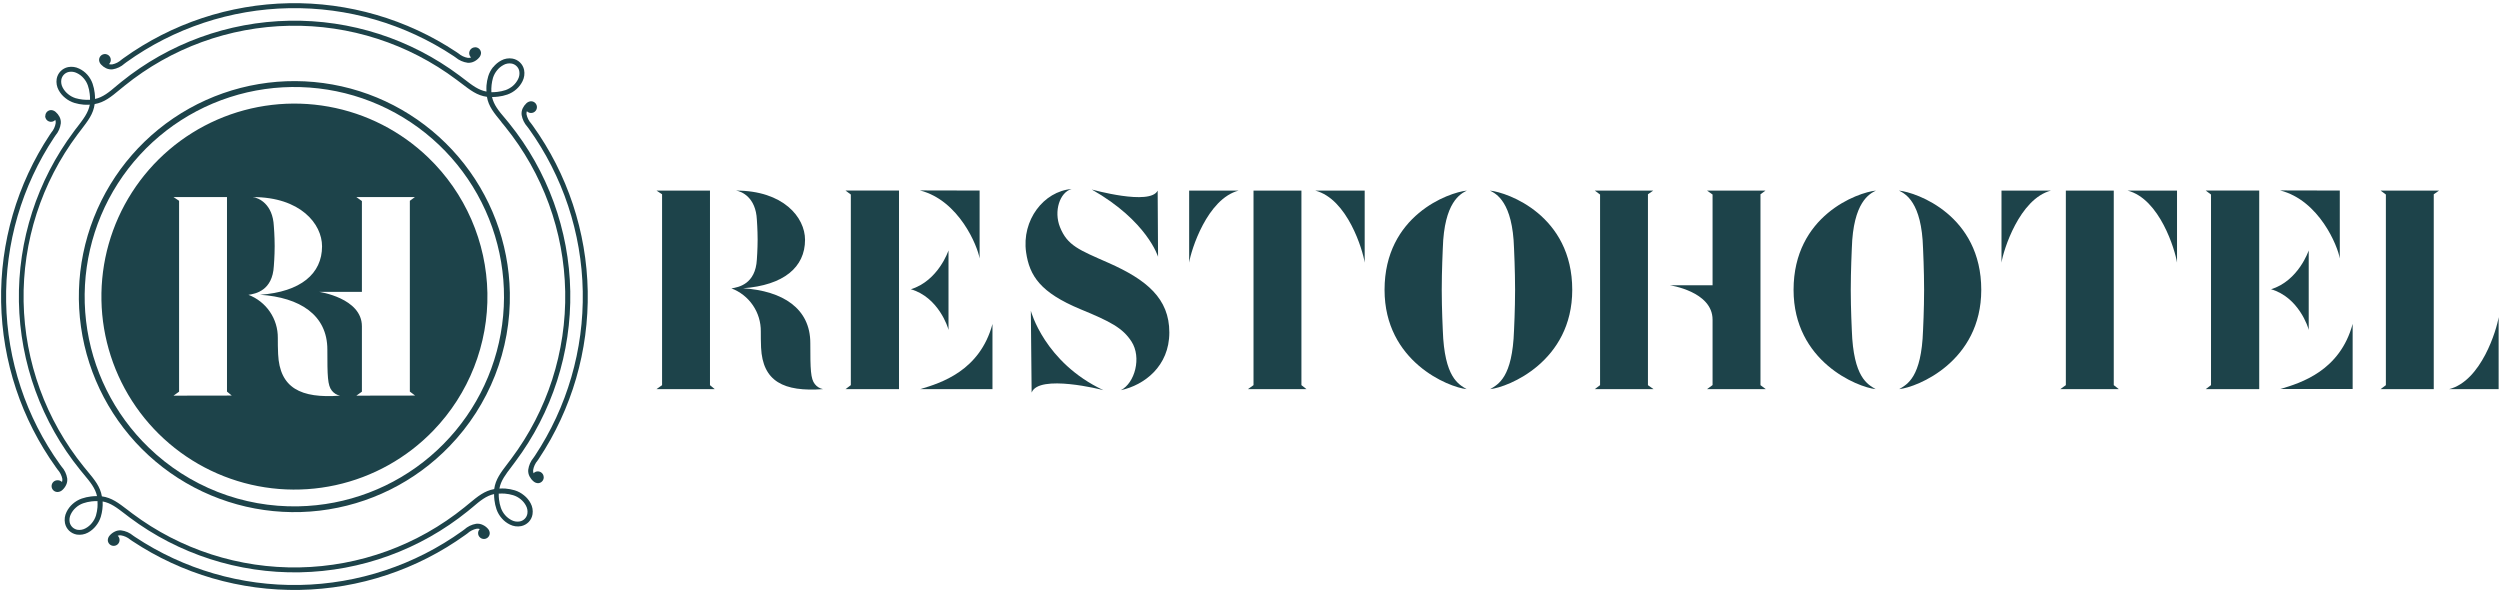
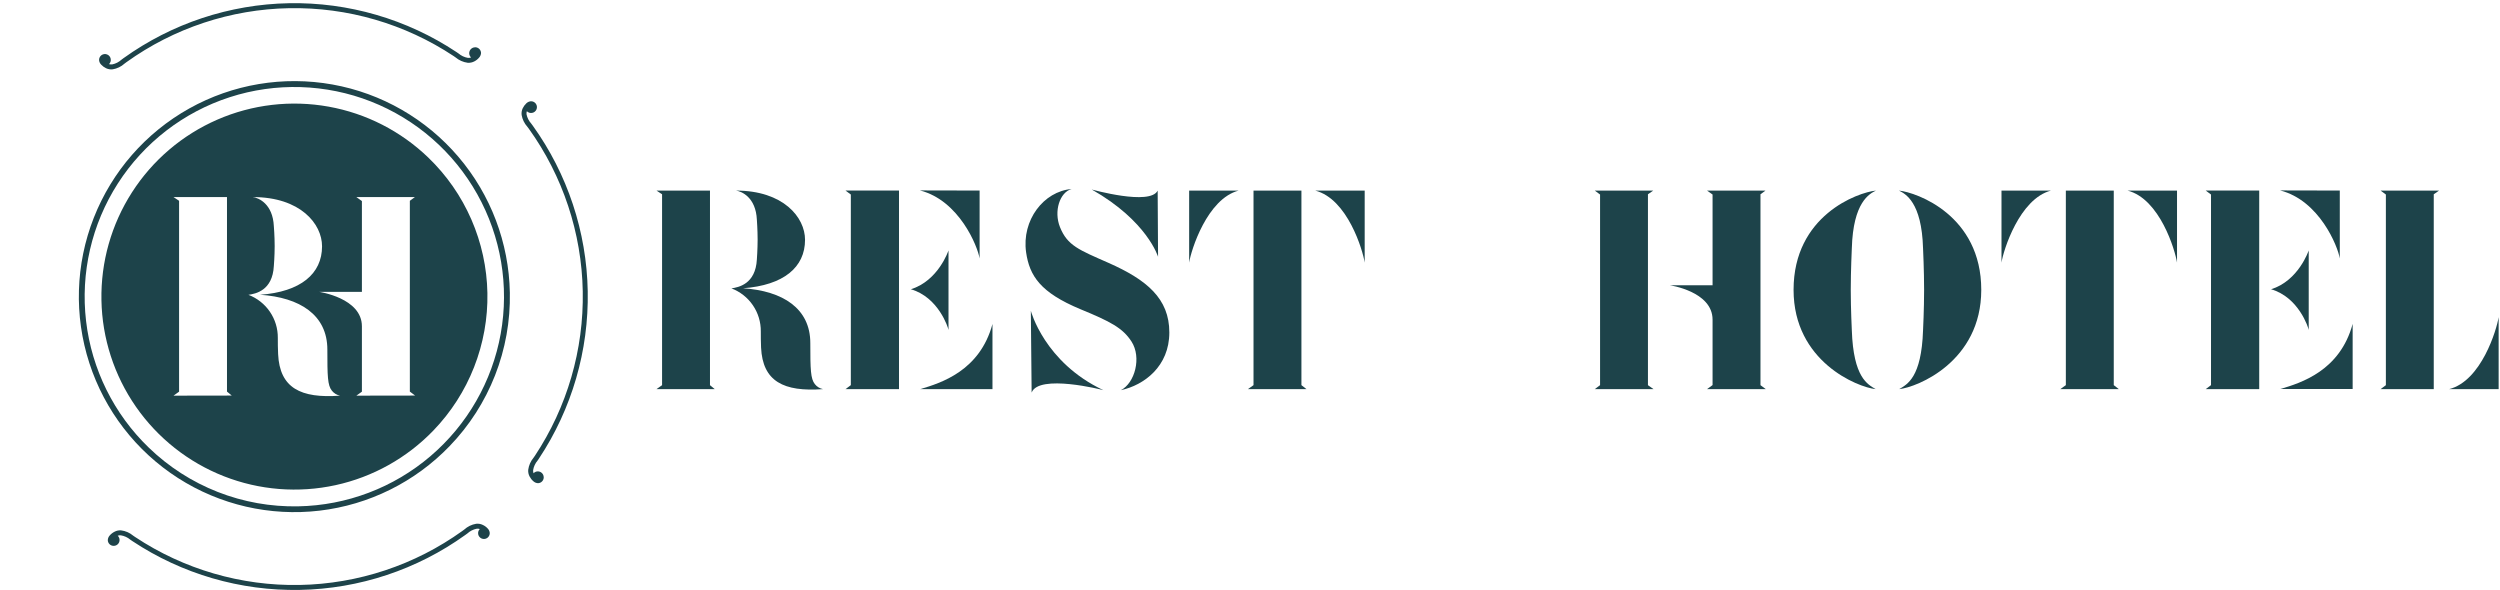
<svg xmlns="http://www.w3.org/2000/svg" width="754" height="178" viewBox="0 0 754 178" fill="none">
-   <path d="M151.84 19.61C151.096 20 150.442 20.541 149.92 21.2C149.371 21.869 148.953 22.636 148.69 23.46C148.288 24.873 148.123 26.343 148.2 27.81C148.812 27.82 149.423 27.786 150.03 27.71C150.877 27.612 151.711 27.428 152.52 27.16C153.335 26.864 154.087 26.42 154.74 25.85C155.374 25.29 155.89 24.61 156.26 23.85C156.639 23.103 156.762 22.253 156.61 21.43C156.498 20.855 156.207 20.33 155.78 19.93C155.358 19.521 154.82 19.252 154.24 19.16C153.413 19.033 152.568 19.188 151.84 19.6V19.61ZM148.76 20.24C149.416 19.418 150.233 18.737 151.16 18.24C152.179 17.683 153.353 17.479 154.5 17.66C155.375 17.802 156.185 18.207 156.823 18.822C157.461 19.436 157.896 20.231 158.07 21.1C158.289 22.24 158.127 23.421 157.61 24.46C157.157 25.399 156.517 26.236 155.73 26.92C154.936 27.625 154.012 28.169 153.01 28.52C152.102 28.831 151.164 29.043 150.21 29.15C149.61 29.225 149.005 29.262 148.4 29.26C148.93 31.64 150.4 33.45 152.4 35.78L153.56 37.19C165.166 51.564 171.652 69.395 171.994 87.866C172.336 106.337 166.515 124.396 155.45 139.19L154.33 140.69C152.49 143.1 151.06 144.96 150.62 147.35C151.223 147.316 151.827 147.316 152.43 147.35C153.386 147.429 154.331 147.606 155.25 147.88C156.265 148.194 157.21 148.704 158.03 149.38C158.854 150.03 159.535 150.844 160.03 151.77C160.586 152.789 160.79 153.963 160.61 155.11C160.471 155.987 160.066 156.8 159.45 157.44C158.829 158.069 158.036 158.501 157.17 158.68C156.03 158.903 154.848 158.741 153.81 158.22C152.869 157.77 152.031 157.13 151.35 156.34C150.644 155.546 150.101 154.622 149.75 153.62C149.444 152.714 149.233 151.779 149.12 150.83C149.045 150.226 149.008 149.618 149.01 149.01C146.63 149.54 144.83 151.01 142.49 153.01L141.08 154.17C126.708 165.78 108.877 172.27 90.404 172.612C71.932 172.954 53.872 167.13 39.08 156.06L37.63 154.95C35.22 153.1 33.36 151.68 30.96 151.24C31.038 152.804 30.848 154.37 30.4 155.87C30.084 156.885 29.574 157.828 28.9 158.65C28.246 159.471 27.433 160.151 26.51 160.65C25.488 161.197 24.317 161.4 23.17 161.23C22.294 161.081 21.483 160.673 20.84 160.06C20.208 159.445 19.775 158.654 19.6 157.79C19.38 156.65 19.542 155.469 20.06 154.43C20.513 153.488 21.153 152.648 21.94 151.96C22.735 151.256 23.659 150.713 24.66 150.36C25.569 150.053 26.507 149.842 27.46 149.73C28.058 149.66 28.658 149.623 29.26 149.62C28.74 147.25 27.26 145.44 25.31 143.1C24.91 142.62 24.5 142.1 24.15 141.69C12.536 127.32 6.045 109.488 5.703 91.014C5.36 72.541 11.187 54.481 22.26 39.69C22.58 39.25 22.98 38.69 23.37 38.23C25.21 35.82 26.64 33.96 27.08 31.57C26.474 31.604 25.866 31.604 25.26 31.57C24.308 31.491 23.366 31.314 22.45 31.04C21.434 30.728 20.489 30.218 19.67 29.54C18.847 28.888 18.166 28.075 17.67 27.15C17.118 26.13 16.914 24.957 17.09 23.81C17.237 22.938 17.644 22.13 18.258 21.493C18.872 20.856 19.664 20.419 20.53 20.24C21.67 20.02 22.851 20.181 23.89 20.7C24.816 21.139 25.645 21.758 26.33 22.52C27.038 23.316 27.582 24.243 27.93 25.25C28.238 26.155 28.449 27.09 28.56 28.04C28.63 28.641 28.667 29.245 28.67 29.85C31.04 29.32 32.85 27.85 35.19 25.85L36.6 24.69C50.972 13.081 68.804 6.593 87.276 6.251C105.748 5.908 123.807 11.732 138.6 22.8L140.06 23.91C142.46 25.76 144.33 27.19 146.72 27.62C146.686 27.017 146.686 26.413 146.72 25.81C146.799 24.854 146.976 23.909 147.25 22.99C147.565 21.977 148.071 21.033 148.74 20.21L148.76 20.24ZM151.19 36.74C149.03 34.1 147.33 32.1 146.86 29.2C143.86 28.8 141.86 27.2 139.13 25.13L137.68 24.04C123.161 13.161 105.427 7.436 87.287 7.771C69.148 8.106 51.638 14.482 37.53 25.89L36.12 27.04C33.49 29.22 31.48 30.88 28.55 31.39C28.15 34.39 26.55 36.39 24.48 39.12L23.38 40.56C12.506 55.086 6.785 72.822 7.122 90.964C7.459 109.106 13.834 126.618 25.24 140.73C25.68 141.28 26.05 141.73 26.39 142.13C28.57 144.76 30.23 146.77 30.73 149.7C33.73 150.11 35.73 151.7 38.47 153.77L39.91 154.87C54.436 165.744 72.172 171.465 90.314 171.128C108.456 170.791 125.968 164.416 140.08 153.01L141.48 151.86C144.11 149.69 146.12 148.02 149.05 147.51C149.45 144.56 151.05 142.51 153.12 139.78C153.45 139.35 153.79 138.91 154.21 138.34C165.085 123.816 170.806 106.079 170.465 87.937C170.125 69.796 163.743 52.286 152.33 38.18C151.88 37.62 151.52 37.18 151.18 36.78L151.19 36.74ZM150.42 148.85C150.401 149.461 150.431 150.073 150.51 150.68C150.605 151.528 150.793 152.363 151.07 153.17C151.355 153.987 151.796 154.742 152.37 155.39C152.93 156.027 153.609 156.546 154.37 156.92C155.118 157.295 155.968 157.415 156.79 157.26C157.362 157.146 157.886 156.86 158.29 156.44C158.702 156.02 158.971 155.481 159.06 154.9C159.187 154.07 159.032 153.222 158.62 152.49C158.227 151.748 157.686 151.094 157.03 150.57C156.361 150.018 155.59 149.603 154.76 149.35C153.946 149.103 153.108 148.946 152.26 148.88C151.651 148.84 151.039 148.84 150.43 148.88L150.42 148.85ZM29.43 151.13C28.819 151.121 28.207 151.151 27.6 151.22C26.753 151.321 25.919 151.509 25.11 151.78C24.29 152.064 23.535 152.51 22.89 153.09C22.25 153.647 21.73 154.327 21.36 155.09C20.982 155.837 20.859 156.687 21.01 157.51C21.131 158.081 21.42 158.604 21.84 159.01C22.266 159.415 22.801 159.686 23.38 159.79C24.207 159.908 25.049 159.754 25.78 159.35C26.525 158.953 27.182 158.408 27.71 157.75C28.261 157.083 28.679 156.315 28.94 155.49C29.178 154.671 29.332 153.83 29.4 152.98C29.439 152.371 29.439 151.759 29.4 151.15L29.43 151.13ZM27.15 30.1C27.17 29.488 27.137 28.876 27.05 28.27C26.963 27.422 26.779 26.586 26.5 25.78C26.215 24.96 25.77 24.205 25.19 23.56C24.636 22.92 23.955 22.403 23.19 22.04C22.444 21.661 21.593 21.538 20.77 21.69C20.196 21.807 19.671 22.095 19.264 22.516C18.857 22.938 18.587 23.472 18.49 24.05C18.368 24.88 18.523 25.727 18.93 26.46C19.33 27.2 19.874 27.853 20.53 28.38C21.197 28.931 21.965 29.349 22.79 29.61C24.2 30.011 25.666 30.177 27.13 30.1" fill="#1D434A" />
  <path d="M89.97 152.71C104.597 152.433 118.676 147.092 129.807 137.599C140.938 128.106 148.434 115.047 151.017 100.647C153.6 86.247 151.111 71.397 143.973 58.627C136.835 45.856 125.491 35.956 111.872 30.612C98.253 25.267 83.203 24.81 69.285 29.318C55.367 33.826 43.443 43.02 35.543 55.333C27.643 67.647 24.257 82.319 25.962 96.849C27.666 111.379 34.355 124.869 44.89 135.02C50.866 140.796 57.925 145.333 65.662 148.369C73.399 151.405 81.66 152.881 89.97 152.71V152.71ZM135.6 134.55C125.168 145.382 111.303 152.262 96.367 154.017C81.431 155.772 66.349 152.294 53.69 144.175C41.031 136.056 31.579 123.799 26.945 109.492C22.31 95.186 22.78 79.715 28.274 65.716C33.768 51.716 43.946 40.055 57.074 32.719C70.202 25.383 85.467 22.826 100.269 25.484C115.071 28.142 128.493 35.85 138.249 47.295C148.005 58.74 153.49 73.214 153.77 88.25C153.94 96.784 152.423 105.267 149.305 113.213C146.187 121.159 141.529 128.41 135.6 134.55" fill="#1D434A" />
  <path fill-rule="evenodd" clip-rule="evenodd" d="M163.98 143.9C163.969 143.432 163.774 142.988 163.437 142.664C163.1 142.34 162.648 142.162 162.18 142.17C161.942 142.172 161.707 142.224 161.49 142.322C161.273 142.42 161.079 142.563 160.92 142.74C160.813 142.439 160.768 142.119 160.79 141.8C160.965 140.733 161.429 139.733 162.13 138.91C162.26 138.73 162.38 138.55 162.56 138.28C172.466 123.337 177.593 105.735 177.26 87.811C176.928 69.886 171.152 52.486 160.7 37.92L160.24 37.3C159.516 36.506 159.019 35.532 158.8 34.48C158.761 34.163 158.796 33.842 158.9 33.54C159.105 33.752 159.36 33.909 159.641 33.998C159.923 34.086 160.222 34.103 160.511 34.046C160.8 33.99 161.071 33.862 161.299 33.674C161.526 33.486 161.703 33.245 161.813 32.971C161.924 32.698 161.964 32.401 161.93 32.108C161.897 31.815 161.791 31.535 161.621 31.293C161.452 31.052 161.225 30.857 160.961 30.725C160.697 30.593 160.405 30.53 160.11 30.54C159.599 30.584 159.119 30.803 158.75 31.16C158.293 31.587 157.92 32.096 157.65 32.66C157.357 33.283 157.243 33.976 157.32 34.66C157.547 35.99 158.147 37.228 159.05 38.23L159.49 38.81C169.757 53.13 175.431 70.232 175.76 87.849C176.088 105.466 171.056 122.767 161.33 137.46L160.91 138.06C160.044 139.098 159.489 140.36 159.31 141.7C159.255 142.392 159.397 143.086 159.72 143.7C160.009 144.257 160.403 144.753 160.88 145.16C161.26 145.504 161.748 145.706 162.26 145.73C162.728 145.72 163.172 145.524 163.496 145.187C163.821 144.85 163.998 144.398 163.99 143.93" fill="#1D434A" />
  <path fill-rule="evenodd" clip-rule="evenodd" d="M143.25 14.271C142.781 14.281 142.336 14.476 142.01 14.813C141.684 15.15 141.505 15.602 141.51 16.071C141.514 16.308 141.567 16.543 141.665 16.759C141.763 16.976 141.904 17.17 142.08 17.331C141.779 17.439 141.459 17.483 141.14 17.461C140.075 17.275 139.08 16.805 138.26 16.101L137.63 15.671C122.687 5.765 105.085 0.638 87.16 0.97C69.236 1.302 51.836 7.078 37.27 17.531L36.65 17.991C35.856 18.721 34.877 19.219 33.82 19.431C33.504 19.461 33.185 19.431 32.88 19.341C33.092 19.136 33.249 18.881 33.337 18.601C33.426 18.32 33.443 18.021 33.387 17.732C33.331 17.443 33.204 17.172 33.017 16.945C32.83 16.717 32.589 16.54 32.316 16.429C32.043 16.318 31.747 16.277 31.454 16.309C31.162 16.342 30.881 16.447 30.64 16.615C30.398 16.783 30.202 17.008 30.069 17.271C29.936 17.534 29.871 17.826 29.88 18.121C29.919 18.633 30.139 19.115 30.5 19.481C30.923 19.938 31.428 20.311 31.99 20.581C32.614 20.873 33.306 20.987 33.99 20.911C35.322 20.69 36.562 20.089 37.56 19.181L38.15 18.741C52.473 8.47 69.579 2.796 87.2 2.469C104.822 2.142 122.126 7.178 136.82 16.911L137.42 17.331C138.454 18.197 139.713 18.752 141.05 18.931C141.742 18.984 142.435 18.842 143.05 18.521C143.609 18.235 144.106 17.841 144.51 17.361C144.854 16.981 145.056 16.493 145.08 15.981C145.069 15.513 144.874 15.068 144.537 14.744C144.2 14.42 143.748 14.242 143.28 14.251" fill="#1D434A" />
-   <path fill-rule="evenodd" clip-rule="evenodd" d="M13.62 34.999C13.623 35.353 13.733 35.697 13.935 35.987C14.137 36.278 14.421 36.501 14.751 36.627C15.082 36.753 15.442 36.777 15.786 36.695C16.13 36.614 16.442 36.43 16.68 36.169C16.79 36.469 16.831 36.791 16.8 37.109C16.633 38.174 16.172 39.172 15.47 39.989C15.34 40.169 15.21 40.359 15.04 40.619C5.134 55.562 0.007 73.164 0.34 91.089C0.672 109.014 6.448 126.414 16.9 140.979C17.08 141.239 17.22 141.419 17.35 141.599C18.079 142.395 18.58 143.373 18.8 144.429C18.832 144.746 18.798 145.066 18.7 145.369C18.534 145.199 18.334 145.065 18.114 144.976C17.894 144.886 17.658 144.843 17.42 144.849C17.177 144.836 16.934 144.874 16.706 144.959C16.479 145.044 16.271 145.176 16.096 145.345C15.921 145.514 15.783 145.717 15.69 145.942C15.598 146.167 15.552 146.409 15.557 146.652C15.562 146.895 15.617 147.135 15.718 147.356C15.82 147.577 15.966 147.774 16.147 147.937C16.329 148.099 16.541 148.222 16.773 148.298C17.004 148.374 17.248 148.402 17.49 148.379C17.998 148.335 18.476 148.116 18.84 147.759C19.3 147.339 19.674 146.833 19.94 146.269C20.241 145.649 20.356 144.954 20.27 144.269C20.052 142.938 19.455 141.699 18.55 140.699L18.11 140.109C7.839 125.785 2.168 108.675 1.851 91.052C1.533 73.428 6.583 56.125 16.33 41.439C16.44 41.289 16.59 41.059 16.74 40.839C17.612 39.809 18.168 38.548 18.34 37.209C18.399 36.518 18.26 35.825 17.94 35.209C17.648 34.657 17.255 34.165 16.78 33.759C16.398 33.419 15.911 33.221 15.4 33.199C15.169 33.203 14.941 33.252 14.729 33.345C14.517 33.437 14.325 33.57 14.164 33.736C14.004 33.902 13.877 34.098 13.792 34.313C13.708 34.528 13.666 34.758 13.67 34.989" fill="#1D434A" />
  <path fill-rule="evenodd" clip-rule="evenodd" d="M34.33 164.63C34.562 164.626 34.791 164.576 35.004 164.484C35.216 164.391 35.409 164.257 35.569 164.09C35.73 163.923 35.856 163.725 35.941 163.509C36.025 163.293 36.065 163.062 36.06 162.83C36.055 162.593 36.003 162.36 35.907 162.144C35.811 161.927 35.672 161.732 35.5 161.57C35.797 161.46 36.115 161.419 36.43 161.45C37.497 161.621 38.496 162.081 39.32 162.78C39.5 162.91 39.68 163.04 39.95 163.21C54.895 173.12 72.501 178.249 90.43 177.917C108.359 177.585 125.762 171.807 140.33 161.35L140.95 160.9C141.742 160.172 142.717 159.675 143.77 159.46C144.086 159.418 144.408 159.449 144.71 159.55C144.503 159.755 144.351 160.009 144.266 160.288C144.182 160.566 144.168 160.862 144.225 161.147C144.283 161.433 144.411 161.699 144.597 161.924C144.783 162.148 145.022 162.322 145.292 162.431C145.562 162.54 145.855 162.58 146.145 162.548C146.434 162.516 146.711 162.412 146.951 162.247C147.191 162.081 147.385 161.858 147.518 161.599C147.65 161.34 147.716 161.051 147.71 160.76C147.674 160.252 147.458 159.773 147.1 159.41C146.681 158.944 146.17 158.569 145.6 158.31C144.98 158.007 144.285 157.889 143.6 157.97C142.264 158.195 141.022 158.799 140.02 159.71C139.81 159.87 139.59 160.04 139.44 160.14C125.121 170.418 108.013 176.098 90.39 176.425C72.767 176.752 55.461 171.71 40.77 161.97L40.17 161.56C39.14 160.688 37.879 160.132 36.54 159.96C35.848 159.901 35.153 160.043 34.54 160.37C33.98 160.653 33.48 161.044 33.07 161.52C32.73 161.902 32.532 162.389 32.51 162.9C32.514 163.132 32.564 163.361 32.656 163.574C32.749 163.786 32.883 163.979 33.05 164.139C33.218 164.3 33.415 164.426 33.631 164.511C33.847 164.595 34.078 164.635 34.31 164.63" fill="#1D434A" />
  <path fill-rule="evenodd" clip-rule="evenodd" d="M129.19 47.54C120.901 39.55 110.428 34.197 99.097 32.16C87.765 30.122 76.084 31.49 65.53 36.091C54.976 40.692 46.023 48.319 39.805 58.009C33.586 67.698 30.38 79.014 30.593 90.525C30.805 102.036 34.427 113.226 40.999 122.679C47.571 132.132 56.799 139.424 67.516 143.632C78.233 147.841 89.957 148.777 101.205 146.322C112.453 143.866 122.721 138.131 130.71 129.84C136.016 124.337 140.186 117.843 142.981 110.728C145.776 103.614 147.142 96.018 147.001 88.375C146.86 80.732 145.214 73.192 142.158 66.186C139.102 59.179 134.695 52.843 129.19 47.54V47.54ZM52.33 119.33L54.01 118.13V60.56L52.33 59.44H68.46V118.1L69.9 119.3L52.33 119.33ZM83.88 106.79C83.79 104.95 83.79 103.43 83.79 101.92C83.82 99.107 82.987 96.352 81.403 94.028C79.819 91.703 77.559 89.921 74.93 88.92C77.09 88.6 82.2 87.65 82.59 80.22C82.59 80.22 82.84 77.22 82.84 74.22C82.84 71.22 82.59 68.22 82.59 68.22C82.28 61.52 78.04 59.68 76.29 59.44C90.58 59.44 97.13 67.51 97.13 74.29C97.13 82.59 90.66 88.02 78.44 88.9C90.44 89.7 98.73 94.97 98.73 105.43C98.73 113.43 98.8 116.21 100.08 117.81C100.697 118.599 101.577 119.138 102.56 119.33C90.66 120.21 84.35 117.01 83.88 106.79V106.79ZM107.48 119.33L109.15 118.13V98.41C109.15 89.86 96.22 88.02 96.22 88.02H109.15V60.64L107.48 59.44H125.13L123.61 60.56V118.1L125.2 119.3L107.48 119.33Z" fill="#1D434A" />
  <path d="M199.68 116.17V58.59L198 57.48H214.13V116.17L215.57 117.36H198L199.68 116.17ZM248.23 117.36C247.252 117.171 246.375 116.635 245.76 115.85C244.48 114.25 244.39 111.46 244.39 103.47C244.39 93.01 236.09 87.74 224.11 86.941C236.33 86.031 242.8 80.63 242.8 72.331C242.8 65.54 236.25 57.48 221.96 57.48C223.71 57.711 227.96 59.55 228.27 66.26C228.27 66.26 228.5 69.371 228.5 72.26C228.5 75.15 228.27 78.26 228.27 78.26C227.87 85.691 222.75 86.65 220.6 86.971C223.23 87.97 225.49 89.752 227.075 92.077C228.659 94.402 229.492 97.157 229.46 99.971C229.46 101.49 229.46 102.97 229.54 104.84C230.02 115.03 236.33 118.24 248.23 117.36Z" fill="#1D434A" />
  <path d="M271.14 117.36H255.01L256.61 116.16V58.67L255.01 57.47H271.14V117.36ZM274.65 87.26C283.04 84.71 286.07 75.52 286.07 75.52V99.52C285.99 98.88 283.07 89.61 274.65 87.22V87.26ZM277.45 57.43C289.27 60.43 294.86 74.28 295.45 77.96V57.47L277.45 57.43ZM299.33 97.72V117.36H277.53C283.76 115.53 295.53 111.85 299.33 97.72Z" fill="#1D434A" />
  <path d="M338.05 117.68C342.29 115.53 344.36 107.78 341.25 102.99C338.61 98.92 334.94 96.99 325.84 93.25C313.84 88.25 310.5 83.25 309.47 76.08C308.11 66.42 314.74 57.72 323.2 57C319.61 58 317.77 63.7 319.69 68.5C321.93 74.09 325.44 75.36 334.3 79.27C345.88 84.39 352.67 90.05 352.67 100.27C352.67 110.49 345.08 116.16 338.05 117.68V117.68ZM332.79 117.68C332.38 117.52 313.3 112.73 311.14 118.4L310.9 93.73C310.9 93.73 314.98 109.3 332.79 117.68ZM349.15 57.48C346.92 62.11 329.27 57.15 329.27 57.15C346.04 66.66 349.27 77.44 349.27 77.44L349.15 57.48Z" fill="#1D434A" />
  <path d="M373.58 57.48C364.08 59.95 359.21 75.481 358.65 79.201V57.48H373.58ZM392.51 116.16V57.48H378.06V116.16L376.38 117.36H394.03L392.51 116.16ZM396.66 57.48C406.4 59.95 411.03 75.481 411.59 79.201V57.48H396.66Z" fill="#1D434A" />
-   <path d="M442.33 117.36C436.9 116.8 417.58 109.06 417.58 87.421C417.58 64.981 436.9 58.041 442.41 57.48C440.5 58.431 435.55 60.91 435.15 74.88C435.15 74.88 434.83 81.591 434.83 87.421C434.83 93.251 435.15 99.63 435.15 99.63C435.62 113.93 439.94 115.92 442.33 117.36ZM449.44 117.36C454.87 116.8 474.19 109.06 474.19 87.421C474.19 64.981 454.79 58.041 449.36 57.48C451.27 58.431 456.22 60.91 456.63 74.88C456.63 74.88 456.95 81.591 456.95 87.421C456.95 93.251 456.63 99.63 456.63 99.63C456.15 113.93 451.84 115.92 449.44 117.36Z" fill="#1D434A" />
  <path d="M498.7 117.36H480.98L482.58 116.17V58.67L480.98 57.48H498.62L497.02 58.59V116.17L498.7 117.36ZM514.84 117.36H532.56L530.96 116.17V58.59L532.48 57.48H514.84L516.51 58.67V86.031H503.58C503.58 86.031 516.51 87.871 516.51 96.41V116.14L514.84 117.36Z" fill="#1D434A" />
  <path d="M565.7 117.36C560.27 116.8 540.94 109.06 540.94 87.421C540.94 64.981 560.27 58.041 565.78 57.48C563.86 58.431 558.91 60.91 558.51 74.88C558.51 74.88 558.19 81.591 558.19 87.421C558.19 93.251 558.51 99.63 558.51 99.63C558.99 113.93 563.3 115.92 565.7 117.36ZM572.8 117.36C578.23 116.8 597.55 109.06 597.55 87.421C597.55 64.981 578.15 58.041 572.72 57.48C574.64 58.431 579.59 60.91 579.99 74.88C579.99 74.88 580.31 81.591 580.31 87.421C580.31 93.251 579.99 99.63 579.99 99.63C579.51 113.93 575.19 115.92 572.8 117.36Z" fill="#1D434A" />
  <path d="M681.38 117.36H665.25L666.84 116.16V58.67L665.25 57.47H681.38V117.36ZM684.89 87.26C693.27 84.71 696.31 75.52 696.31 75.52V99.52C696.23 98.88 693.31 89.61 684.89 87.22V87.26ZM687.68 57.43C699.51 60.43 705.09 74.28 705.68 77.96V57.47L687.68 57.43ZM709.56 97.68V117.32H687.76C693.99 115.49 705.76 111.81 709.56 97.68Z" fill="#1D434A" />
  <path d="M618.58 57.48C609.08 59.95 604.21 75.481 603.65 79.201V57.48H618.58ZM637.51 116.16V57.48H623.06V116.16L621.38 117.36H639.03L637.51 116.16ZM641.66 57.48C651.4 59.95 656.03 75.481 656.59 79.201V57.48H641.66Z" fill="#1D434A" />
  <path d="M753.59 117.361V95.641C753.03 99.321 748.4 114.891 738.66 117.361H753.59Z" fill="#1D434A" />
  <path d="M717.98 117.36L719.58 116.17V58.67L717.98 57.48H735.62L734.02 58.59V117.36" fill="#1D434A" />
</svg>